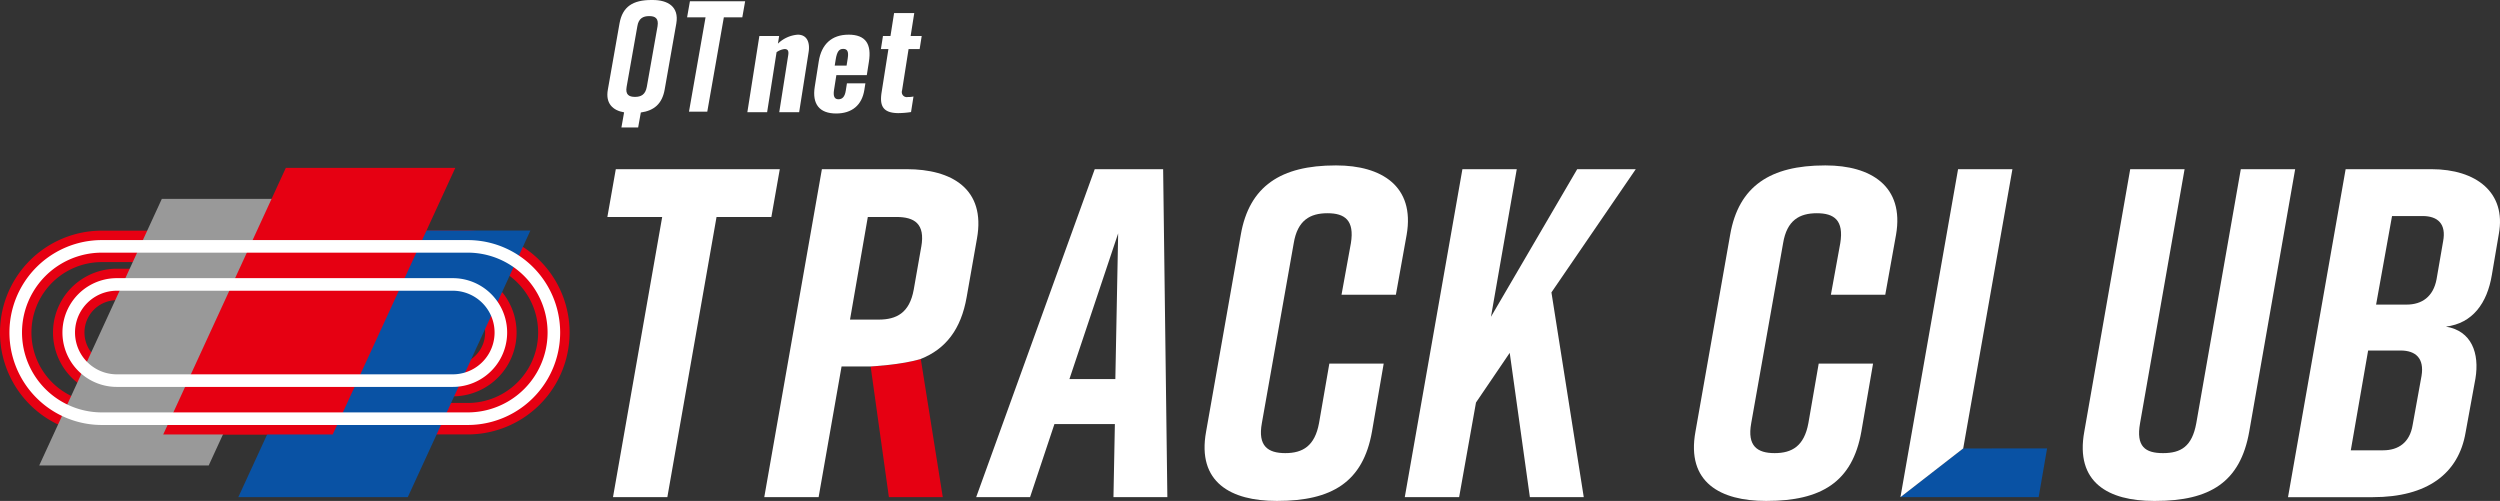
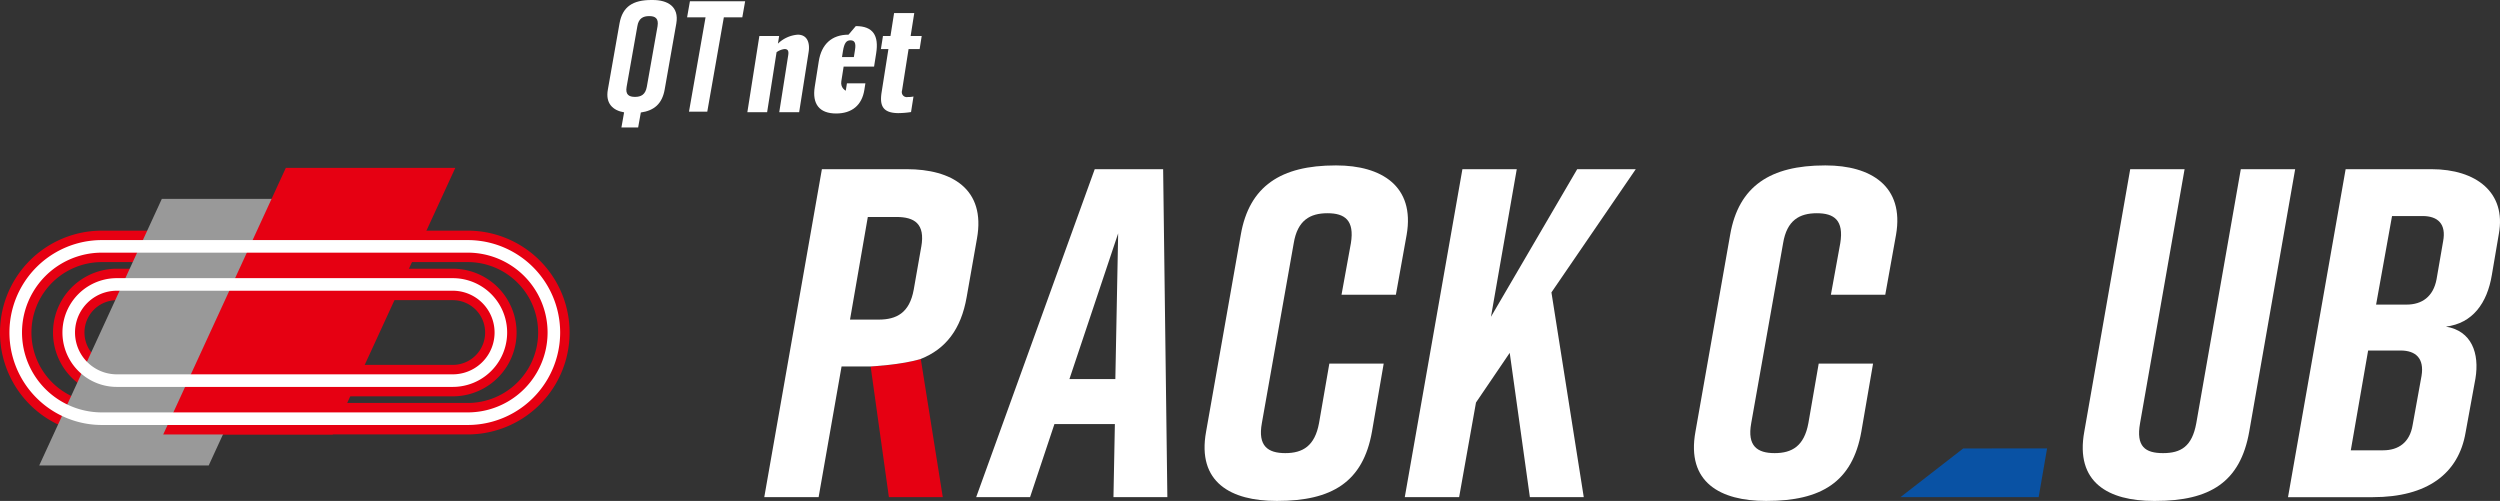
<svg xmlns="http://www.w3.org/2000/svg" width="795.014" height="159.294" viewBox="0 0 795.014 159.294">
  <rect x="0" y="0" width="795.014" height="159.294" fill="#333333" stroke="none" />
  <g id="logo" transform="translate(-4277 -600)">
    <path id="パス_75720" data-name="パス 75720" d="M148.734,135.148H32.4a29.4,29.4,0,0,1,0-58.8H148.734a29.4,29.4,0,0,1,0,58.8M32.4,80.345a25.4,25.4,0,0,0,0,50.8H148.734a25.4,25.4,0,0,0,0-50.8Z" transform="translate(4277 600)" fill="#e60012" />
    <path id="パス_75721" data-name="パス 75721" d="M148.734,138.148H32.4a32.4,32.4,0,0,1,0-64.8H148.734a32.4,32.4,0,0,1,0,64.8ZM32.4,83.345a22.4,22.4,0,0,0,0,44.8H148.734a22.4,22.4,0,0,0,0-44.8Z" transform="translate(4277 600)" fill="#e60012" />
    <path id="パス_75722" data-name="パス 75722" d="M143.984,123.038H37.151a17.292,17.292,0,1,1,0-34.584H143.984a17.292,17.292,0,1,1,0,34.584M37.151,92.454a13.292,13.292,0,1,0,0,26.584H143.984a13.292,13.292,0,1,0,0-26.584Z" transform="translate(4277 600)" fill="#e60012" />
    <path id="パス_75723" data-name="パス 75723" d="M143.984,126.038H37.151a20.292,20.292,0,1,1,0-40.584H143.984a20.292,20.292,0,1,1,0,40.584ZM37.151,95.454a10.292,10.292,0,1,0,0,20.584H143.984a10.292,10.292,0,1,0,0-20.584Z" transform="translate(4277 600)" fill="#e60012" />
    <path id="パス_75724" data-name="パス 75724" d="M66.365,148.026H12.472l38.99-84.778h53.893Z" transform="translate(4277 600)" fill="#999" />
-     <path id="パス_75725" data-name="パス 75725" d="M129.674,158.1H75.781l38.99-84.778h53.893Z" transform="translate(4277 600)" fill="#0952a4" />
    <path id="パス_75726" data-name="パス 75726" d="M237.665,35.676h6.287l3-19.07A5.294,5.294,0,0,1,249.5,15.6c1.132,0,1.355.712,1.157,1.97l-2.85,18.106h6.329l3.011-19.115c.482-3.06-.511-5.533-3.445-5.533a10.132,10.132,0,0,0-6.317,2.85l.383-2.431H241.48Z" transform="translate(4277 600)" fill="#fff" />
-     <path id="パス_75727" data-name="パス 75727" d="M269.837,11.027c-5.281,0-8.6,2.976-9.465,8.467l-1.281,8.13c-.859,5.449,1.474,8.467,6.8,8.467v0c5.029,0,8.211-2.641,8.978-7.5l.33-2.095h-5.87l-.37,2.347c-.3,1.928-1.1,2.724-2.315,2.724s-1.754-.838-1.417-2.976l.739-4.694h9.682l.667-4.24c.879-5.574-.944-8.634-6.477-8.634m-.248,7.5-.37,2.347h-3.775l.3-1.886c.416-2.641,1.129-3.437,2.386-3.437,1.3,0,1.8.8,1.459,2.976" transform="translate(4277 600)" fill="#fff" />
+     <path id="パス_75727" data-name="パス 75727" d="M269.837,11.027c-5.281,0-8.6,2.976-9.465,8.467l-1.281,8.13c-.859,5.449,1.474,8.467,6.8,8.467v0c5.029,0,8.211-2.641,8.978-7.5l.33-2.095h-5.87l-.37,2.347s-1.754-.838-1.417-2.976l.739-4.694h9.682l.667-4.24c.879-5.574-.944-8.634-6.477-8.634m-.248,7.5-.37,2.347h-3.775l.3-1.886c.416-2.641,1.129-3.437,2.386-3.437,1.3,0,1.8.8,1.459,2.976" transform="translate(4277 600)" fill="#fff" />
    <path id="パス_75728" data-name="パス 75728" d="M285.765,35.969a27.959,27.959,0,0,0,3.951-.335l.779-4.946a8.139,8.139,0,0,1-1.829.168,1.58,1.58,0,0,1-1.886-1.6,1.954,1.954,0,0,1,.086-.542L288.933,15.6h3.52l.654-4.15h-3.52l1.152-7.285h-6.413l-1.149,7.292h-2.389l-.654,4.15h2.389L280.357,29.35c-.66,4.191.3,6.622,5.411,6.622" transform="translate(4277 600)" fill="#fff" />
    <path id="パス_75729" data-name="パス 75729" d="M624.316,142.607,604.35,158.1H648.3l2.683-15.5Z" transform="translate(4277 600)" fill="#0952a4" />
    <path id="パス_75730" data-name="パス 75730" d="M282.675,158.1H299.81l-7-43.957c-6.005,1.89-15.944,2.385-15.944,2.385Z" transform="translate(4277 600)" fill="#e60012" />
-     <path id="パス_75731" data-name="パス 75731" d="M245.3,69H227.864l-15.645,89.1H194.935L210.579,69H193.147l2.681-15.2H247.98Z" transform="translate(4277 600)" fill="#fff" />
    <path id="パス_75732" data-name="パス 75732" d="M354.087,158.1l.448-23.244H335.313L327.565,158.1H310.43l37.7-104.3h21.755l1.341,104.3Zm.6-37.549.894-46.34-15.5,46.34Z" transform="translate(4277 600)" fill="#fff" />
    <path id="パス_75733" data-name="パス 75733" d="M436.3,137.241c-2.831,16.094-12.814,22.053-30.1,22.053h-.3c-14.3,0-25.332-5.811-22.351-22.053l11.026-62.58c2.682-15.5,12.814-22.053,30.1-22.053h.3c14.3,0,25.032,6.557,22.349,22.053l-3.426,19.072H426.61l2.981-16.39c1.191-7.3-1.938-9.536-7.45-9.536s-9.536,2.235-10.729,9.536L401.28,134.559c-1.341,7.3,1.937,9.537,7.451,9.537s9.386-2.236,10.727-9.537l3.278-18.923h17.285Z" transform="translate(4277 600)" fill="#fff" />
    <path id="パス_75734" data-name="パス 75734" d="M493.364,92.987,503.645,158.1H486.51L480.1,112.21,469.375,128l-5.365,30.1H446.726L465.053,53.8h17.285l-8.2,46.936L501.559,53.8h18.625Z" transform="translate(4277 600)" fill="#fff" />
    <path id="パス_75735" data-name="パス 75735" d="M591.92,137.241c-2.831,16.094-12.814,22.053-30.1,22.053h-.3c-14.3,0-25.332-5.811-22.351-22.053L550.2,74.661c2.682-15.5,12.814-22.053,30.1-22.053h.3c14.3,0,25.032,6.557,22.349,22.053l-3.426,19.072H582.234l2.981-16.39c1.191-7.3-1.938-9.536-7.45-9.536s-9.536,2.235-10.729,9.536L556.9,134.559c-1.341,7.3,1.937,9.537,7.451,9.537s9.386-2.236,10.727-9.537l3.278-18.923h17.285Z" transform="translate(4277 600)" fill="#fff" />
    <path id="パス_75736" data-name="パス 75736" d="M715.272,137.241c-2.831,16.094-12.517,22.053-29.8,22.053h-.6c-14.3,0-25.033-5.811-22.052-22.053l14.6-83.441H694.71l-14.156,80.759c-1.341,7.452,1.64,9.537,7.3,9.537s9.237-2.085,10.579-9.537L712.59,53.8h17.285Z" transform="translate(4277 600)" fill="#fff" />
    <path id="パス_75737" data-name="パス 75737" d="M777.812,103.866c8.2,1.34,10.729,8.492,9.387,16.539L784.07,137.54c-2.234,13.111-12.218,20.562-29.5,20.562H727.6L745.925,53.8h27.268c14.3,0,23.841,7.452,21.456,20.563l-2.234,13.113c-1.491,8.94-6.11,15.348-14.6,16.391m-14.453,7.6H753.078L747.565,143.2h10.281c4.917,0,8.494-2.533,9.387-8.047l2.831-15.645c.894-5.513-1.788-8.046-6.705-8.046m-7.748-14.6H765.3c4.918,0,8.493-2.533,9.536-8.047l2.087-12.068c1.043-5.514-1.64-8.047-6.557-8.047h-9.685Z" transform="translate(4277 600)" fill="#fff" />
-     <path id="パス_75738" data-name="パス 75738" d="M639.961,53.8H622.677L604.35,158.1l19.965-15.5Z" transform="translate(4277 600)" fill="#fff" />
    <path id="パス_75739" data-name="パス 75739" d="M288.337,53.8h-26.97L243.041,158.1h17.283l7.3-41.572h9.237s9.939-.495,15.944-2.385c7.9-3.129,12.814-9.386,14.6-19.668l3.279-18.625c2.83-15.793-8.046-22.052-22.351-22.052m4.62,24.734L290.573,92.1c-1.343,7.449-5.513,9.535-11.177,9.535h-9.087L275.97,69h9.09c5.661,0,9.237,2.086,7.9,9.535" transform="translate(4277 600)" fill="#fff" />
    <path id="パス_75740" data-name="パス 75740" d="M215.078,7.427,211.365,28.5c-.8,4.466-3.312,6.673-7.577,7.275l-.853,4.767h-5.319l.854-4.816c-3.562-.6-5.971-2.81-5.168-7.226l3.713-21.073C197.972,2.058,201.33,0,207.15,0h.4c4.816,0,8.43,2.108,7.527,7.427m-8.63-2.308c-1.907,0-3.362.7-3.763,3.212L199.272,27.6c-.451,2.511.753,3.211,2.659,3.211s3.313-.7,3.763-3.212L209.106,8.33c.4-2.509-.752-3.212-2.659-3.212" transform="translate(4277 600)" fill="#fff" />
    <path id="パス_75741" data-name="パス 75741" d="M236.057,5.52h-5.873l-5.268,30H219.1l5.268-30H218.5L219.4.4h17.56Z" transform="translate(4277 600)" fill="#fff" />
    <path id="パス_75742" data-name="パス 75742" d="M105.8,138.168H51.9L90.893,53.39h53.893Z" transform="translate(4277 600)" fill="#e60012" />
    <path id="パス_75743" data-name="パス 75743" d="M148.734,135.148H32.4a29.4,29.4,0,1,1,0-58.8H148.734a29.4,29.4,0,1,1,0,58.8ZM32.4,80.345a25.4,25.4,0,1,0,0,50.8H148.734a25.4,25.4,0,1,0,0-50.8Z" transform="translate(4277 600)" fill="#fff" />
    <path id="パス_75744" data-name="パス 75744" d="M143.984,123.038H37.151a17.292,17.292,0,1,1,0-34.584H143.984a17.292,17.292,0,1,1,0,34.584ZM37.151,92.454a13.292,13.292,0,1,0,0,26.584H143.984a13.292,13.292,0,1,0,0-26.584Z" transform="translate(4277 600)" fill="#fff" />
    <rect id="長方形_80175" data-name="長方形 80175" width="795.014" height="159.294" transform="translate(4277 600)" fill="none" />
  </g>
</svg>